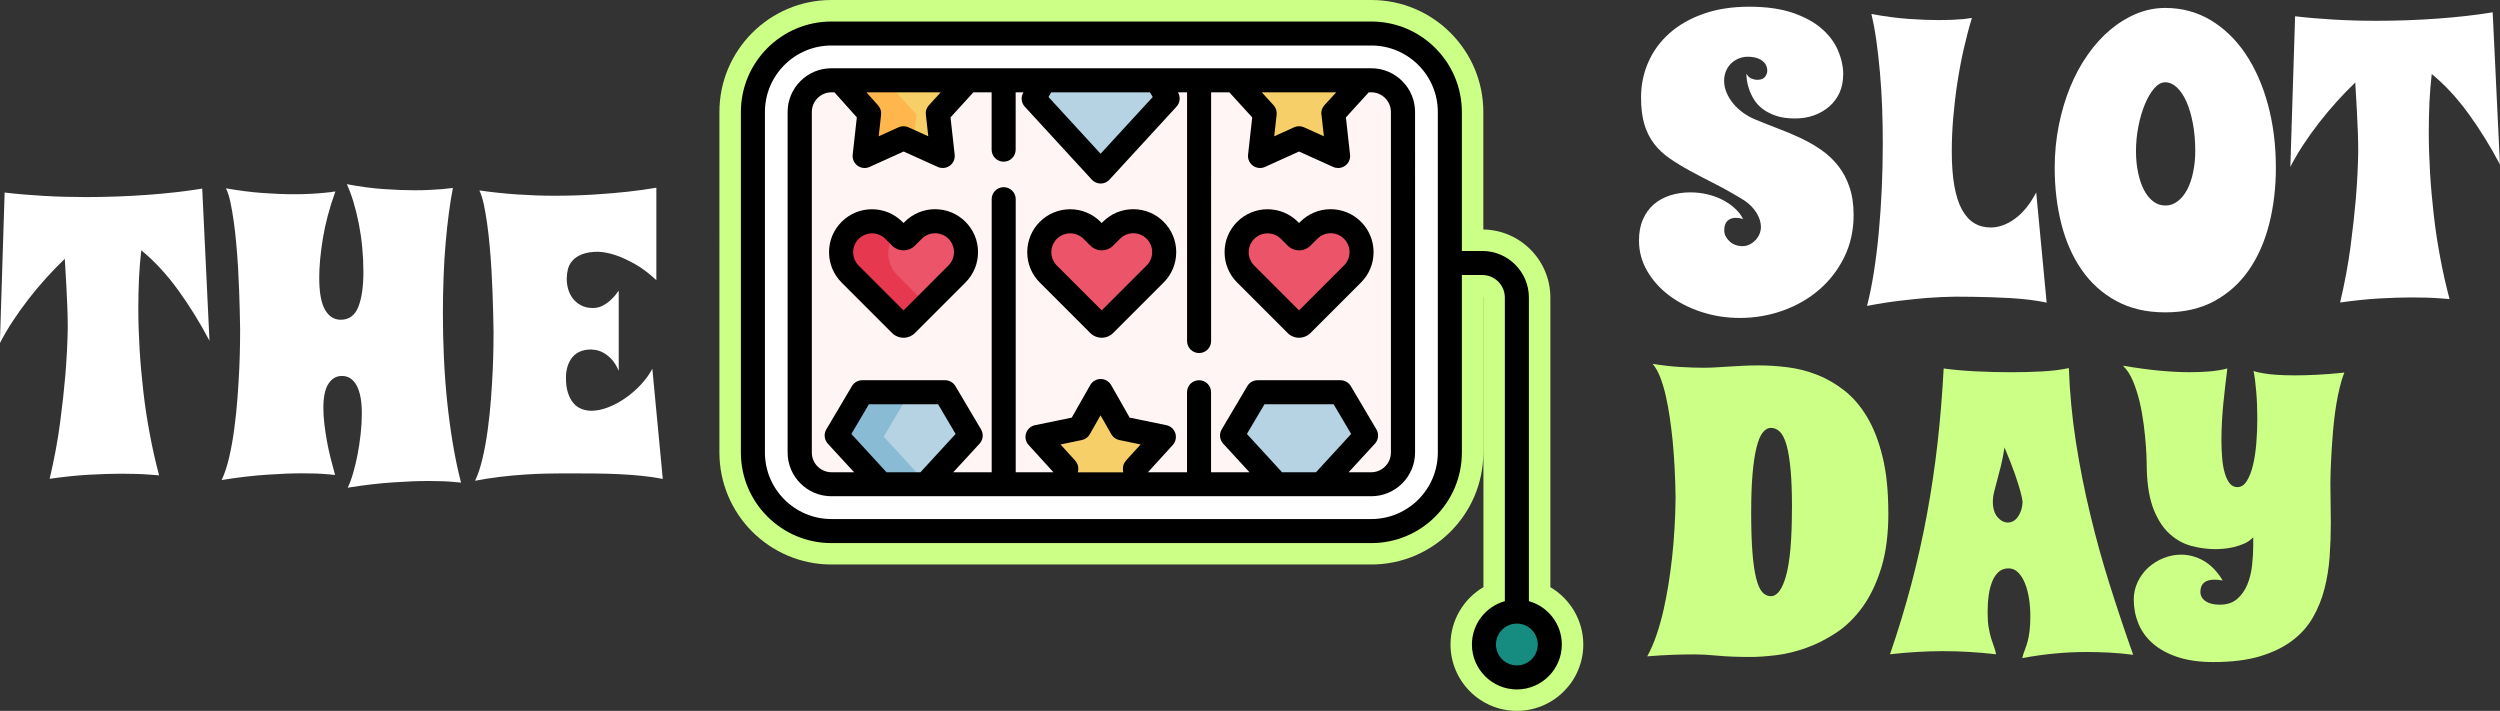
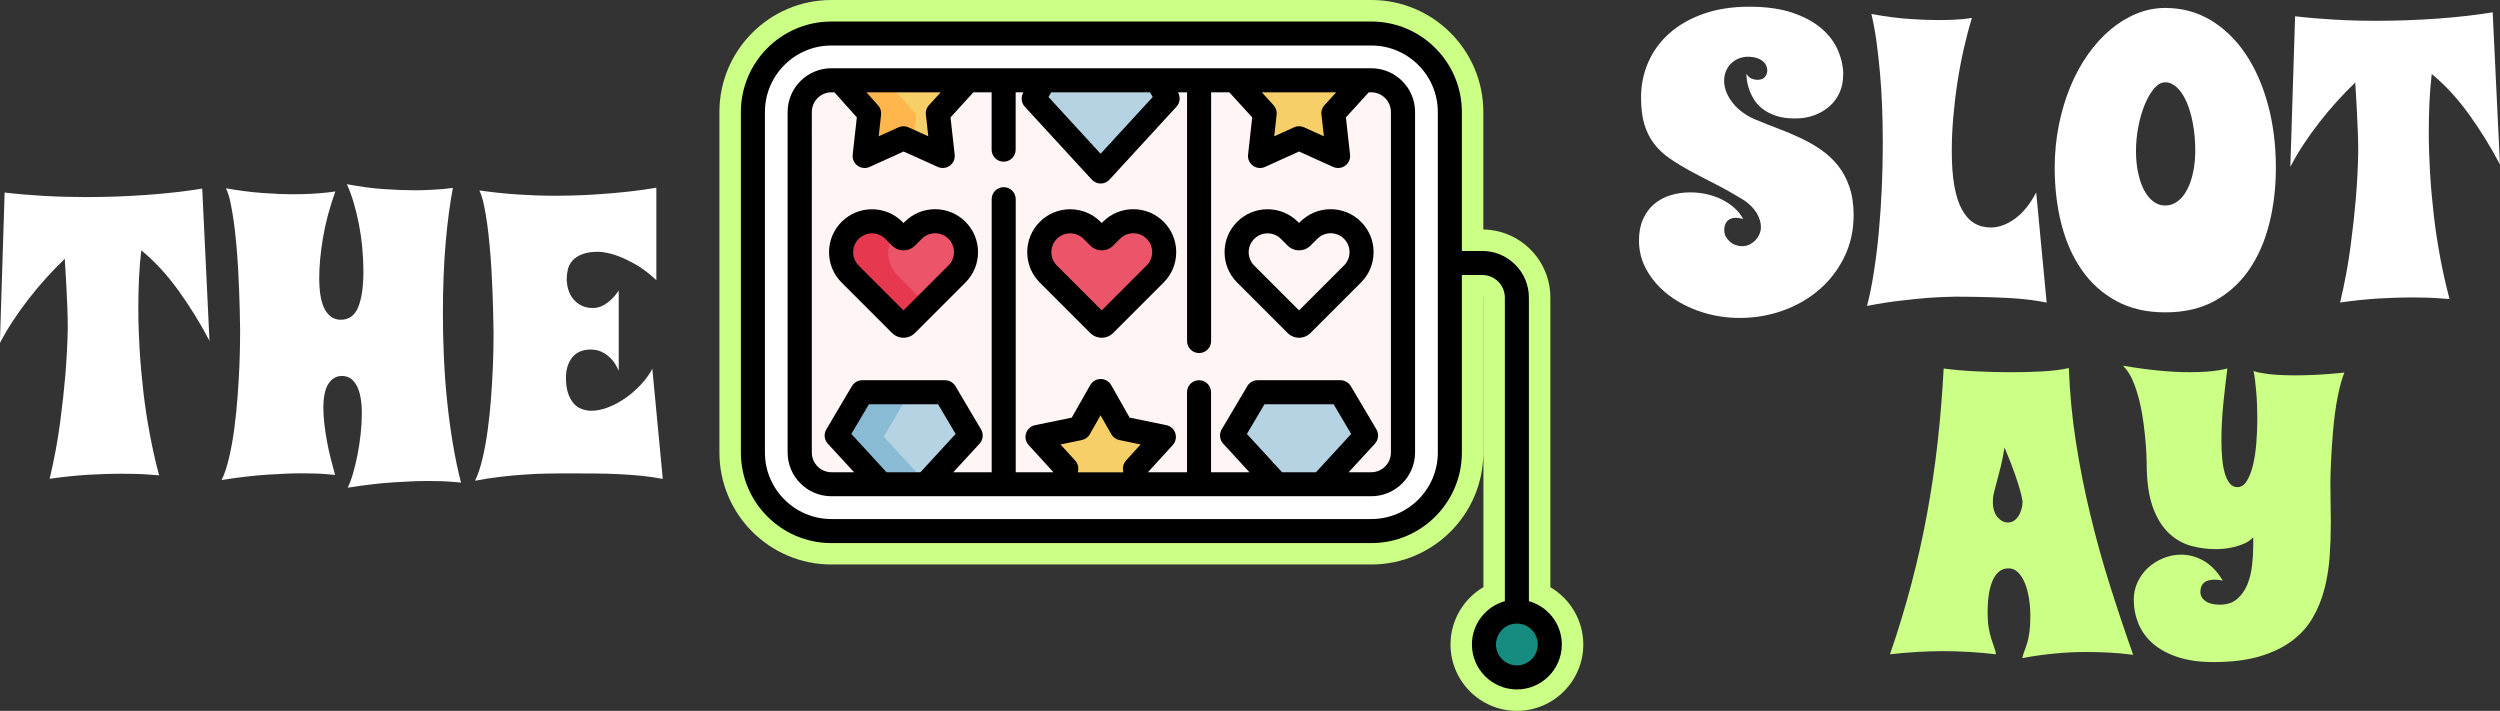
<svg xmlns="http://www.w3.org/2000/svg" id="Layer_2" data-name="Layer 2" viewBox="0 0 447.17 127.15">
  <rect x="0" y="0" width="447.17" height="127.15" fill="#333333" stroke="none" />
  <defs>
    <style>
      .cls-1 {
        fill: #f7cf69;
      }

      .cls-1, .cls-2, .cls-3, .cls-4, .cls-5, .cls-6, .cls-7, .cls-8, .cls-9, .cls-10, .cls-11, .cls-12 {
        stroke-width: 0px;
      }

      .cls-2 {
        fill: #ec5569;
      }

      .cls-3 {
        fill: #b5d3e3;
      }

      .cls-4 {
        fill: #e63950;
      }

      .cls-6 {
        fill: #ccff86;
      }

      .cls-7 {
        fill: #fff;
      }

      .cls-8 {
        fill: #ffb64c;
      }

      .cls-9 {
        fill: #168c80;
      }

      .cls-10 {
        fill: #8abbd5;
      }

      .cls-11 {
        fill: #fff5f5;
      }

      .cls-12 {
        fill: #cc2e43;
      }
    </style>
  </defs>
  <g id="Layer_4" data-name="Layer 4">
    <g>
      <g>
        <path class="cls-6" d="m271.32,127.15c-6.55,0-11.87-5.33-11.87-11.88,0-4.28,2.32-8.16,5.89-10.25v-51.8s0-.06-.02-.09v27.81c0,11.04-8.98,20.03-20.03,20.03h-96.58c-11.04,0-20.03-8.98-20.03-20.03V20.03c0-11.04,8.98-20.03,20.03-20.03h96.58c11.04,0,20.03,8.98,20.03,20.03v21.02c6.63.1,11.99,5.52,11.99,12.18v51.8c3.57,2.09,5.89,5.98,5.89,10.25,0,6.55-5.33,11.87-11.88,11.87Zm0-16.24l-1.12.31c-1.82.5-3.08,2.17-3.08,4.05,0,2.32,1.89,4.21,4.21,4.21s4.21-1.89,4.21-4.21c0-1.88-1.27-3.55-3.08-4.05l-1.12-.31ZM148.7,7.67c-6.82,0-12.36,5.54-12.36,12.36v60.91c0,6.82,5.55,12.36,12.36,12.36h96.58c6.82,0,12.36-5.54,12.36-12.36V20.03c0-6.82-5.54-12.36-12.36-12.36h-96.58Z" />
        <path class="cls-12" d="m148.54,95.19c-7.74,0-14.04-6.3-14.04-14.04V20.23c0-7.74,6.3-14.04,14.04-14.04h96.58c7.74,0,14.04,6.3,14.04,14.04v60.91c0,7.74-6.3,14.04-14.04,14.04h-96.58Z" />
        <path class="cls-11" d="m245.12,86.82h-96.58c-3.13,0-5.67-2.54-5.67-5.67V20.23c0-3.13,2.54-5.67,5.67-5.67h96.58c3.13,0,5.67,2.54,5.67,5.67v60.91c0,3.13-2.54,5.67-5.67,5.67Z" />
        <circle class="cls-9" cx="271.16" cy="115.48" r="5.89" />
        <g>
          <polygon class="cls-1" points="196.71 70.14 200.5 76.8 208.02 78.35 202.85 84.02 203.7 91.65 196.71 88.48 189.72 91.65 190.57 84.02 185.4 78.35 192.91 76.8 196.71 70.14" />
          <polygon class="cls-1" points="161.46 6.58 165.25 13.25 172.77 14.8 167.6 20.47 168.45 28.1 161.46 24.93 154.47 28.1 155.32 20.47 150.15 14.8 157.66 13.25 161.46 6.58" />
        </g>
        <polygon class="cls-8" points="163.92 20.47 158.75 14.8 165.76 13.36 165.25 13.25 161.46 6.58 157.66 13.25 150.15 14.8 155.32 20.47 154.47 28.1 161.46 24.93 163.33 25.78 163.92 20.47" />
        <polygon class="cls-1" points="232.21 6.58 236 13.25 243.52 14.8 238.35 20.47 239.2 28.1 232.21 24.93 225.22 28.1 226.07 20.47 220.9 14.8 228.41 13.25 232.21 6.58" />
        <g>
          <polygon class="cls-3" points="196.71 30.88 208.7 17.83 204.12 10.09 189.3 10.09 184.72 17.83 196.71 30.88" />
          <polygon class="cls-3" points="232.21 91.15 244.2 78.1 239.62 70.36 224.8 70.36 220.22 78.1 232.21 91.15" />
          <polygon class="cls-3" points="161.46 91.15 173.45 78.1 168.87 70.36 154.05 70.36 149.47 78.1 161.46 91.15" />
        </g>
        <polygon class="cls-10" points="158.07 78.1 162.65 70.36 154.05 70.36 149.47 78.1 161.46 91.15 165.76 86.47 158.07 78.1" />
        <path class="cls-7" d="m245.12,6.19h-96.58c-7.74,0-14.04,6.3-14.04,14.04v60.91c0,7.74,6.3,14.04,14.04,14.04h96.58c7.74,0,14.04-6.3,14.04-14.04V20.23c0-7.74-6.3-14.04-14.04-14.04Zm5.67,74.96c0,3.13-2.54,5.67-5.67,5.67h-96.58c-3.13,0-5.67-2.54-5.67-5.67V20.23c0-3.13,2.54-5.67,5.67-5.67h96.58c3.13,0,5.67,2.54,5.67,5.67v60.91Z" />
        <path class="cls-2" d="m171.01,41.39h0c-2.16-2.16-5.66-2.16-7.82,0l-1.22,1.22c-.29.29-.76.29-1.05,0l-1.2-1.2c-2.16-2.16-5.66-2.16-7.82,0h0c-2.16,2.16-2.16,5.66,0,7.82l9.02,9.02c.29.29.76.29,1.05,0l9.03-9.04c2.16-2.16,2.16-5.66,0-7.82Z" />
        <path class="cls-4" d="m160.51,49.23c-2.03-2.03-2.15-5.23-.37-7.4l-.41-.41c-2.16-2.16-5.66-2.16-7.82,0h0c-2.16,2.16-2.16,5.66,0,7.82l9.02,9.02c.29.29.76.29,1.05,0l3.77-3.78-5.24-5.24Z" />
        <g>
          <path class="cls-2" d="m206.45,41.39h0c-2.16-2.16-5.66-2.16-7.82,0l-1.22,1.22c-.29.29-.76.29-1.05,0l-1.2-1.2c-2.16-2.16-5.66-2.16-7.82,0h0c-2.16,2.16-2.16,5.66,0,7.82l9.02,9.02c.29.29.76.29,1.05,0l9.03-9.04c2.16-2.16,2.16-5.66,0-7.82Z" />
-           <path class="cls-2" d="m241.76,41.39h0c-2.16-2.16-5.66-2.16-7.82,0l-1.22,1.22c-.29.29-.76.29-1.05,0l-1.2-1.2c-2.16-2.16-5.66-2.16-7.82,0h0c-2.16,2.16-2.16,5.66,0,7.82l9.02,9.02c.29.29.76.29,1.05,0l9.03-9.04c2.16-2.16,2.16-5.66,0-7.82Z" />
        </g>
        <path class="cls-5" d="m273.47,107.53v-54.3c0-4.6-3.74-8.34-8.34-8.34h-3.65v-24.85c0-8.93-7.26-16.19-16.19-16.19h-96.58c-8.93,0-16.19,7.26-16.19,16.19v60.91c0,8.93,7.26,16.19,16.19,16.19h96.58c8.93,0,16.19-7.26,16.19-16.19v-31.76h3.65c2.23,0,4.04,1.81,4.04,4.04v54.3c-3.39.94-5.89,4.06-5.89,7.75,0,4.43,3.61,8.04,8.04,8.04s8.04-3.61,8.04-8.04c0-3.69-2.5-6.8-5.89-7.75Zm-16.29-26.58c0,6.56-5.34,11.89-11.89,11.89h-96.58c-6.56,0-11.89-5.34-11.89-11.89V20.03c0-6.56,5.34-11.89,11.89-11.89h96.58c6.56,0,11.89,5.34,11.89,11.89v60.91h0Zm14.14,38.07c-2.06,0-3.74-1.68-3.74-3.74s1.68-3.74,3.74-3.74,3.74,1.68,3.74,3.74-1.68,3.74-3.74,3.74Z" />
        <path class="cls-5" d="m167.26,37.42c-2.05,0-3.98.8-5.43,2.25l-.22.22-.21-.21c-1.45-1.45-3.38-2.25-5.43-2.25s-3.98.8-5.43,2.25c-1.45,1.45-2.25,3.38-2.25,5.43s.8,3.98,2.25,5.43l9.02,9.02c.56.56,1.31.85,2.05.85s1.48-.28,2.05-.85l9.03-9.03c1.45-1.45,2.25-3.38,2.25-5.43s-.8-3.98-2.25-5.43c-1.45-1.45-3.38-2.25-5.43-2.25Zm2.39,10.06l-8.04,8.04-8.02-8.02c-1.32-1.32-1.32-3.46,0-4.77.64-.64,1.49-.99,2.39-.99s1.75.35,2.39.99l1.2,1.2c1.13,1.13,2.97,1.13,4.09,0l1.22-1.22c1.32-1.32,3.46-1.32,4.77,0,1.32,1.32,1.32,3.46,0,4.77Z" />
        <path class="cls-5" d="m202.71,37.42c-2.05,0-3.98.8-5.43,2.25l-.22.22-.21-.21c-1.45-1.45-3.38-2.25-5.43-2.25s-3.98.8-5.43,2.25c-1.45,1.45-2.25,3.38-2.25,5.43s.8,3.98,2.25,5.43l9.02,9.02c.56.56,1.31.85,2.05.85s1.48-.28,2.05-.85l9.03-9.03c1.45-1.45,2.25-3.38,2.25-5.43s-.8-3.98-2.25-5.43c-1.45-1.45-3.38-2.25-5.43-2.25Zm2.39,10.06l-8.04,8.04-8.02-8.02c-1.32-1.32-1.32-3.46,0-4.77.66-.66,1.52-.99,2.39-.99s1.73.33,2.39.99l1.2,1.2c1.13,1.13,2.97,1.13,4.09,0l1.22-1.22c1.32-1.32,3.46-1.32,4.77,0,1.32,1.32,1.32,3.46,0,4.77Z" />
        <path class="cls-5" d="m238.01,37.42c-2.05,0-3.98.8-5.43,2.25l-.22.22-.21-.21c-1.45-1.45-3.38-2.25-5.43-2.25s-3.98.8-5.43,2.25c-1.45,1.45-2.25,3.38-2.25,5.43s.8,3.98,2.25,5.43l9.02,9.02c.56.56,1.31.85,2.05.85s1.48-.28,2.05-.85l9.03-9.03c1.45-1.45,2.25-3.38,2.25-5.43s-.8-3.98-2.25-5.43c-1.45-1.45-3.38-2.25-5.43-2.25Zm2.39,10.06l-8.04,8.04-8.02-8.02c-1.32-1.32-1.32-3.46,0-4.77.64-.64,1.49-.99,2.39-.99s1.75.35,2.39.99l1.2,1.2c1.13,1.13,2.97,1.13,4.09,0l1.22-1.22c1.32-1.32,3.46-1.32,4.77,0,1.32,1.32,1.32,3.46,0,4.77Z" />
        <path class="cls-5" d="m245.28,12.21h-96.58c-4.31,0-7.82,3.51-7.82,7.82v60.91c0,4.31,3.51,7.82,7.82,7.82h30.79s.01,0,.02,0,.01,0,.02,0h34.92s.01,0,.02,0,.01,0,.02,0h30.79c4.31,0,7.83-3.51,7.83-7.82V20.03c0-4.31-3.51-7.82-7.83-7.82Zm-8.91,8.3l.43,3.87-3.55-1.61c-.28-.13-.58-.19-.89-.19s-.61.06-.89.19l-3.55,1.61.43-3.87c.07-.61-.13-1.23-.55-1.69l-2.11-2.31h13.32l-2.11,2.31c-.42.46-.62,1.07-.55,1.69Zm-30.18-3.16l-9.33,10.15-9.32-10.15.49-.84h17.66l.5.84Zm-40.58,3.16l.43,3.87-3.55-1.61c-.56-.26-1.21-.26-1.77,0l-3.55,1.61.43-3.87c.07-.61-.13-1.22-.54-1.67l-2.08-2.32h13.28l-2.11,2.31c-.42.46-.62,1.07-.55,1.69Zm-.97,63.96h-6.07l-6.29-6.85,3.14-5.31h12.37l3.14,5.31-6.29,6.85Zm36.77-2.09c-.42.46-.62,1.07-.55,1.69l.05.41h-8.1l.05-.41c.07-.62-.13-1.23-.55-1.69l-2.62-2.88,3.81-.79c.61-.13,1.13-.5,1.43-1.04l1.92-3.38,1.93,3.38c.31.54.83.92,1.43,1.04l3.81.79-2.62,2.88Zm27.91,2.09l-6.29-6.85,3.14-5.31h12.37l3.14,5.31-6.29,6.85h-6.07Zm19.47-3.52c0,1.94-1.58,3.52-3.52,3.52h-4.04l4.7-5.11c.64-.7.75-1.73.27-2.55l-4.58-7.74c-.39-.65-1.09-1.06-1.85-1.06h-14.82c-.76,0-1.46.4-1.85,1.06l-4.58,7.74c-.48.82-.37,1.85.27,2.55l4.7,5.11h-6.87v-14.31c0-1.19-.96-2.15-2.15-2.15s-2.15.96-2.15,2.15v14.31h-6.99l4.44-4.87c.52-.57.69-1.38.46-2.11-.24-.74-.85-1.29-1.61-1.44l-6.56-1.35-3.31-5.82c-.38-.67-1.1-1.09-1.87-1.09h0c-.77,0-1.49.42-1.87,1.09l-3.31,5.82-6.56,1.35c-.76.16-1.37.71-1.61,1.44s-.06,1.54.46,2.11l4.44,4.87h-6.75v-48.84c0-1.19-.96-2.15-2.15-2.15s-2.15.96-2.15,2.15v48.84h-6.87l4.7-5.11c.64-.7.75-1.73.27-2.55l-4.58-7.74c-.39-.65-1.09-1.06-1.85-1.06h-14.82c-.76,0-1.46.4-1.85,1.06l-4.58,7.74c-.48.82-.37,1.85.27,2.55l4.7,5.11h-4.04c-1.94,0-3.52-1.58-3.52-3.52V20.03c0-1.94,1.58-3.52,3.52-3.52h.52l4.01,4.48-.74,6.67c-.09.77.25,1.52.87,1.98.63.45,1.45.54,2.15.22l6.1-2.76,6.1,2.76c.28.13.59.19.89.19.45,0,.89-.14,1.26-.41.63-.45.96-1.21.87-1.98l-.74-6.66,4.09-4.49h3.26v10.26c0,1.19.96,2.15,2.15,2.15s2.15-.96,2.15-2.15v-10.26h1.38v.02c-.49.82-.39,1.85.25,2.55l11.99,13.05c.41.44.98.7,1.58.7h0c.6,0,1.18-.25,1.58-.7l11.99-13.05c.64-.7.75-1.73.27-2.55v-.02s1.62,0,1.62,0v44.49c0,1.19.96,2.15,2.15,2.15s2.15-.96,2.15-2.15V16.51h3.26l4.09,4.49-.74,6.66c-.09.77.25,1.52.87,1.98.63.45,1.45.54,2.15.22l6.1-2.76,6.1,2.76c.28.13.59.19.89.19.45,0,.89-.14,1.26-.41.63-.45.96-1.21.87-1.98l-.74-6.66,4.09-4.49h.44c1.94,0,3.52,1.58,3.52,3.52v60.91h0Z" />
      </g>
      <g>
        <path class="cls-7" d="m28.45,85.02c-.54-.05-1.16-.09-1.87-.14-.61-.05-1.33-.08-2.15-.11-.82-.02-1.75-.04-2.79-.04-1.74,0-3.7.07-5.87.19-2.17.13-4.47.37-6.89.72.82-3.48,1.45-6.83,1.87-10.05.42-3.22.74-6.09.95-8.6.23-2.94.38-5.7.42-8.29,0-1.1-.02-2.32-.07-3.63-.05-1.13-.11-2.44-.18-3.93-.07-1.49-.17-3.11-.28-4.85-1.1,1.06-2.2,2.19-3.3,3.4-1.09,1.21-2.15,2.47-3.16,3.77s-1.96,2.63-2.84,3.97c-.88,1.34-1.65,2.66-2.31,3.95l.85-26.94c2.21.26,4.54.46,7,.6,2.46.14,4.97.21,7.53.21,3.67,0,7.3-.13,10.9-.39,3.6-.26,6.9-.63,9.91-1.13l1.3,27.22c-1.69-3.22-3.57-6.25-5.62-9.08-2.06-2.83-4.25-5.2-6.58-7.1-.19,1.6-.32,3.27-.41,5.02-.08,1.75-.12,3.54-.12,5.38,0,2.37.08,4.81.23,7.32s.38,5.02.67,7.56c.29,2.54.68,5.07,1.15,7.58.47,2.52,1.02,4.97,1.66,7.37Z" />
        <path class="cls-7" d="m59.91,84.95c-.45-.05-.96-.09-1.55-.14-.49-.05-1.1-.08-1.83-.11-.73-.02-1.55-.04-2.47-.04-1.76,0-3.87.08-6.33.25-2.46.16-5.15.48-8.09.95.52-1.06.96-2.4,1.34-4.02.38-1.62.69-3.35.93-5.2.25-1.85.44-3.72.58-5.62.14-1.9.25-3.68.32-5.32.07-1.65.11-3.07.12-4.27.01-1.2.02-2.02.02-2.47,0-.09,0-.46-.02-1.09-.01-.63-.03-1.46-.05-2.47s-.06-2.17-.11-3.47c-.05-1.3-.11-2.66-.19-4.07-.08-1.41-.19-2.83-.32-4.27-.13-1.43-.28-2.79-.46-4.05-.18-1.27-.38-2.42-.6-3.44-.22-1.02-.49-1.83-.79-2.42,2.28.4,4.43.68,6.45.83,2.02.15,3.87.23,5.54.23,1.15,0,2.2-.02,3.14-.07.94-.05,1.74-.11,2.4-.18.78-.07,1.46-.15,2.05-.25-1.06,2.94-1.8,5.74-2.24,8.41-.44,2.67-.65,5.01-.65,7.03,0,2.59.34,4.48,1.02,5.69.68,1.21,1.62,1.82,2.82,1.82,1.48,0,2.53-.76,3.14-2.27.61-1.52.92-3.61.92-6.29,0-1.46-.07-2.93-.21-4.41-.14-1.48-.35-2.9-.62-4.27-.27-1.36-.59-2.64-.95-3.84-.36-1.2-.76-2.26-1.18-3.17,2.35.45,4.55.74,6.59.88,2.05.14,3.87.21,5.47.21,1.08,0,2.04-.02,2.89-.07.85-.05,1.57-.09,2.19-.14.71-.07,1.32-.14,1.83-.21-.26,1.32-.5,2.81-.72,4.48-.22,1.67-.42,3.46-.58,5.38-.17,1.92-.29,3.94-.37,6.08-.08,2.14-.12,4.34-.12,6.59,0,2.56.06,5.17.18,7.81.12,2.64.31,5.26.58,7.85.27,2.59.61,5.11,1.02,7.56.41,2.46.9,4.78,1.46,6.96-.45-.05-.96-.09-1.55-.14-.49-.05-1.1-.08-1.83-.11-.73-.02-1.55-.04-2.47-.04-1.76,0-3.87.08-6.33.25-2.46.16-5.15.48-8.09.95.33-.66.65-1.5.95-2.54s.58-2.15.81-3.35.42-2.44.56-3.72c.14-1.28.21-2.5.21-3.65,0-2.21-.31-3.88-.93-5.02-.62-1.14-1.5-1.71-2.63-1.71-.99,0-1.79.46-2.4,1.38-.61.92-.92,2.36-.92,4.34,0,.92.06,1.88.18,2.89.12,1.01.27,2.03.46,3.07.19,1.03.41,2.06.67,3.08.26,1.02.52,2,.78,2.94Z" />
        <path class="cls-7" d="m118.54,85.66c-1.22-.24-2.47-.42-3.76-.55s-2.63-.23-4.05-.3c-1.42-.07-2.94-.11-4.55-.12-1.61-.01-3.36-.02-5.24-.02-.89,0-1.96.01-3.19.04-1.23.02-2.56.08-3.98.18-1.42.09-2.89.23-4.39.41-1.5.18-2.97.41-4.41.69.52-1.06.96-2.39,1.34-4,.38-1.61.69-3.32.93-5.13.25-1.81.44-3.65.58-5.54.14-1.88.25-3.63.32-5.25.07-1.62.11-3.03.12-4.21.01-1.19.02-2,.02-2.45,0-.09,0-.46-.02-1.09s-.03-1.46-.05-2.47c-.02-1.01-.06-2.17-.11-3.47-.05-1.3-.11-2.66-.19-4.07-.08-1.41-.19-2.83-.32-4.27-.13-1.43-.28-2.79-.46-4.07-.18-1.28-.38-2.43-.6-3.46-.22-1.02-.49-1.84-.79-2.45,2.3.33,4.57.57,6.81.72,2.23.15,4.4.23,6.49.23,2.56,0,4.96-.07,7.19-.21,2.23-.14,4.18-.31,5.85-.49,1.95-.21,3.73-.46,5.32-.74v16.54c-1.36-1.27-2.67-2.24-3.91-2.93-1.25-.68-2.35-1.19-3.31-1.52-1.13-.38-2.19-.59-3.17-.63-1.18,0-2.13.15-2.87.44-.74.29-1.32.67-1.73,1.13-.41.46-.69.98-.83,1.55-.14.58-.21,1.16-.21,1.75s.09,1.22.26,1.83c.18.61.45,1.16.83,1.66.38.49.86.9,1.46,1.22.6.32,1.31.48,2.13.48.68,0,1.3-.16,1.87-.48.56-.32,1.05-.68,1.45-1.08.47-.45.9-.96,1.3-1.55v14.35c-.38-.89-.82-1.6-1.32-2.12-.51-.52-1-.9-1.48-1.15-.48-.25-.92-.4-1.3-.46s-.65-.09-.79-.09c-1.53,0-2.67.47-3.42,1.41-.75.94-1.13,2.15-1.13,3.63,0,1.08.12,2,.37,2.75.25.75.58,1.36.99,1.83.41.47.89.81,1.45,1.02.55.21,1.13.32,1.75.32.94,0,1.95-.21,3.03-.63,1.08-.42,2.12-.99,3.12-1.69,1-.71,1.92-1.51,2.75-2.42.83-.9,1.5-1.83,1.99-2.77l1.87,19.71Z" />
      </g>
      <g>
        <g>
          <path class="cls-7" d="m329.68,13.4c0,1.18-.22,2.24-.65,3.19-.44.95-1.04,1.77-1.82,2.45-.78.68-1.69,1.21-2.73,1.59-1.05.38-2.18.56-3.4.56-1.34,0-2.49-.16-3.44-.49-.95-.33-1.75-.75-2.4-1.25-.65-.5-1.16-1.07-1.53-1.69-.38-.62-.66-1.23-.86-1.82-.2-.59-.33-1.13-.39-1.62-.06-.49-.09-.87-.09-1.13.28.47.61.77.99.9.38.13.69.19.95.19.66,0,1.12-.18,1.39-.53.27-.35.41-.73.41-1.13,0-.26-.05-.53-.16-.81-.11-.28-.29-.55-.56-.79-.27-.25-.63-.45-1.09-.62-.46-.16-1.03-.25-1.71-.25-.47,0-.95.09-1.45.26-.49.18-.95.45-1.36.81-.41.36-.75.82-1,1.36-.26.54-.39,1.18-.39,1.9s.15,1.4.44,2.1c.29.69.69,1.35,1.2,1.96.51.61,1.1,1.16,1.8,1.66.69.49,1.45.91,2.27,1.23,1.29.54,2.63,1.07,4,1.59s2.71,1.08,4,1.69c1.29.61,2.51,1.31,3.65,2.1,1.14.79,2.14,1.72,3,2.8.86,1.08,1.54,2.34,2.04,3.79s.76,3.13.76,5.06c0,2.75-.56,5.26-1.67,7.53-1.12,2.27-2.61,4.21-4.48,5.82-1.87,1.61-4.03,2.86-6.49,3.74-2.46.88-5.02,1.32-7.7,1.32-2.42,0-4.72-.36-6.91-1.08-2.19-.72-4.1-1.7-5.75-2.94-1.65-1.25-2.96-2.71-3.93-4.39-.98-1.68-1.46-3.5-1.46-5.45,0-1.43.23-2.69.71-3.77.47-1.08,1.12-1.98,1.96-2.7.83-.72,1.81-1.25,2.93-1.6,1.12-.35,2.31-.53,3.58-.53.99,0,1.96.11,2.91.32s1.85.52,2.68.93c.83.41,1.59.91,2.26,1.5.67.59,1.2,1.26,1.6,2.01-.49-.14-.93-.21-1.3-.21-.63,0-1.14.19-1.52.56s-.56.94-.56,1.69c0,.4.09.77.28,1.11.19.34.43.64.72.9.29.26.63.46,1.02.6.39.14.79.21,1.22.21.47,0,.9-.1,1.3-.3.4-.2.75-.46,1.06-.79.31-.33.54-.69.71-1.09.16-.4.25-.81.25-1.23,0-.82-.25-1.66-.76-2.5-.51-.85-1.24-1.6-2.2-2.26-1.83-1.13-3.56-2.1-5.18-2.93-1.62-.82-3.12-1.6-4.48-2.34-1.36-.74-2.59-1.49-3.68-2.24-1.09-.75-2.02-1.62-2.79-2.61-.76-.99-1.35-2.15-1.75-3.47-.4-1.33-.6-2.93-.6-4.81,0-2.26.43-4.37,1.3-6.35.87-1.97,2.13-3.7,3.79-5.17,1.66-1.47,3.69-2.63,6.08-3.47,2.4-.85,5.12-1.27,8.18-1.27s5.69.37,7.83,1.11c2.14.74,3.87,1.7,5.2,2.87,1.33,1.18,2.29,2.49,2.89,3.93.6,1.45.9,2.87.9,4.28Z" />
          <path class="cls-7" d="m366.07,54.13c-.82-.19-1.79-.35-2.91-.49-1.12-.14-2.28-.25-3.49-.32-1.21-.07-2.41-.12-3.6-.16s-2.26-.06-3.21-.07c-.95-.01-1.73-.02-2.34-.02h-.99c-1.46.02-3.03.09-4.72.21-1.46.12-3.12.29-4.99.51s-3.83.53-5.87.93c.47-1.81.88-3.84,1.23-6.08.35-2.24.65-4.62.88-7.14.23-2.51.41-5.11.53-7.79.12-2.68.18-5.36.18-8.04,0-2.21-.04-4.39-.12-6.54-.08-2.15-.21-4.21-.39-6.19-.18-1.97-.39-3.84-.63-5.61-.25-1.76-.55-3.37-.9-4.83,2.44.45,4.66.74,6.65.88,1.99.14,3.74.21,5.27.21.96,0,1.82-.02,2.57-.05.75-.04,1.39-.08,1.9-.12.61-.07,1.14-.14,1.59-.21-.52,1.69-1,3.53-1.45,5.5-.45,1.97-.83,4-1.15,6.08-.32,2.08-.56,4.17-.74,6.26-.18,2.09-.26,4.09-.26,5.99,0,2.42.15,4.5.46,6.22.31,1.73.76,3.14,1.36,4.23.6,1.09,1.33,1.9,2.19,2.42s1.84.78,2.94.78c1.48,0,2.94-.53,4.39-1.6,1.45-1.07,2.7-2.63,3.76-4.67l1.87,19.71Z" />
          <path class="cls-7" d="m407.08,30.01c0,3.57-.4,6.93-1.2,10.07s-2.01,5.88-3.63,8.22c-1.62,2.34-3.67,4.18-6.15,5.54s-5.41,2.03-8.8,2.03-6.28-.68-8.76-2.03-4.54-3.2-6.17-5.54c-1.63-2.34-2.85-5.08-3.65-8.22s-1.2-6.49-1.2-10.07c0-2.63.25-5.17.74-7.62.49-2.44,1.17-4.72,2.04-6.84.87-2.12,1.91-4.04,3.14-5.78,1.22-1.74,2.57-3.23,4.04-4.46,1.47-1.23,3.03-2.19,4.69-2.87,1.66-.68,3.37-1.02,5.13-1.02,2.96,0,5.66.72,8.09,2.17,2.43,1.45,4.51,3.45,6.24,6.01,1.73,2.56,3.07,5.58,4.02,9.06.95,3.48,1.43,7.26,1.43,11.35Zm-14.42-3.03c0-1.76-.14-3.39-.42-4.88-.28-1.49-.66-2.79-1.14-3.88-.48-1.09-1.05-1.95-1.71-2.57-.66-.62-1.35-.93-2.08-.93s-1.38.37-2.01,1.11c-.63.74-1.19,1.7-1.67,2.87-.48,1.18-.87,2.49-1.15,3.95-.28,1.46-.42,2.9-.42,4.34s.12,2.67.37,3.86c.25,1.19.59,2.22,1.04,3.09.45.87.99,1.56,1.64,2.06.65.51,1.38.76,2.2.76s1.53-.25,2.2-.76c.67-.5,1.23-1.19,1.69-2.06.46-.87.82-1.9,1.07-3.09.26-1.19.39-2.47.39-3.86Z" />
          <path class="cls-7" d="m438.14,53.49c-.54-.05-1.16-.09-1.87-.14-.61-.05-1.33-.08-2.15-.11-.82-.02-1.75-.04-2.79-.04-1.74,0-3.7.07-5.87.19-2.17.13-4.47.37-6.89.72.82-3.48,1.45-6.83,1.87-10.05.42-3.22.74-6.09.95-8.6.24-2.94.38-5.7.42-8.29,0-1.1-.02-2.32-.07-3.63-.05-1.13-.11-2.44-.18-3.93-.07-1.49-.17-3.11-.28-4.85-1.11,1.06-2.2,2.19-3.3,3.4-1.09,1.21-2.15,2.47-3.16,3.77-1.01,1.3-1.96,2.63-2.84,3.97-.88,1.34-1.65,2.66-2.31,3.95l.85-26.94c2.21.26,4.54.46,7,.6,2.46.14,4.96.21,7.53.21,3.67,0,7.3-.13,10.9-.39,3.6-.26,6.9-.63,9.91-1.13l1.3,27.22c-1.69-3.22-3.57-6.25-5.62-9.08-2.06-2.83-4.25-5.2-6.58-7.1-.19,1.6-.32,3.27-.41,5.02-.08,1.75-.12,3.54-.12,5.38,0,2.37.08,4.81.23,7.32.15,2.5.38,5.02.67,7.56.29,2.54.68,5.07,1.15,7.58.47,2.52,1.02,4.97,1.66,7.37Z" />
        </g>
        <g>
-           <path class="cls-6" d="m337.77,91.7c0,3.83-.42,7.12-1.27,9.87-.85,2.75-1.96,5.08-3.35,7-1.39,1.92-2.96,3.46-4.73,4.62-1.76,1.16-3.56,2.07-5.38,2.71-1.82.65-3.6,1.08-5.34,1.29-1.74.21-3.28.32-4.62.32-2.28,0-4.23-.08-5.84-.23-1.61-.15-2.94-.23-4-.23-1.2,0-2.53.02-3.98.07-1.46.05-3,.14-4.62.28.63-1.15,1.19-2.44,1.67-3.86.48-1.42.9-2.91,1.25-4.46.35-1.55.65-3.12.9-4.71.25-1.59.45-3.12.62-4.6.38-3.48.59-7.05.63-10.72-.05-3.64-.22-7.06-.53-10.26-.14-1.36-.31-2.73-.51-4.11-.2-1.38-.44-2.68-.72-3.91s-.62-2.34-1-3.33c-.39-.99-.84-1.77-1.36-2.36,1.74.28,3.39.47,4.95.56,1.56.09,2.94.14,4.14.14.78,0,1.53-.02,2.26-.07.73-.05,1.48-.09,2.26-.14.78-.05,1.6-.09,2.49-.14.88-.05,1.87-.07,2.98-.07,1.6,0,3.28.11,5.06.33,1.77.22,3.51.66,5.22,1.32,1.7.66,3.33,1.59,4.88,2.79,1.55,1.2,2.91,2.77,4.09,4.72,1.18,1.95,2.11,4.33,2.8,7.14.69,2.81,1.04,6.15,1.04,10.03Zm-17.24-.78c0-2.75-.08-5.04-.25-6.88-.17-1.83-.41-3.31-.72-4.42-.32-1.12-.71-1.91-1.18-2.38s-1.01-.71-1.62-.71c-.54,0-1.03.28-1.46.83-.44.55-.81,1.44-1.11,2.66-.31,1.22-.54,2.79-.71,4.71-.17,1.92-.25,4.24-.25,6.96,0,2.87.08,5.26.23,7.18.15,1.92.38,3.45.67,4.6.29,1.15.66,1.97,1.09,2.45.43.48.95.72,1.53.72,1.15,0,2.07-1.26,2.75-3.77.68-2.51,1.02-6.5,1.02-11.95Z" />
          <path class="cls-6" d="m381.53,117.12c-1.46-.19-2.86-.32-4.21-.39-1.35-.07-2.72-.11-4.11-.11-3.74,0-7.57.36-11.5,1.09.14-.56.3-1.06.48-1.5.18-.43.33-.92.48-1.45.14-.53.26-1.15.35-1.85.09-.71.14-1.61.14-2.71s-.08-2.2-.25-3.23c-.17-1.02-.41-1.93-.74-2.71-.33-.79-.73-1.42-1.22-1.89-.48-.47-1.04-.71-1.67-.71-.71,0-1.3.21-1.78.63-.48.42-.87,1-1.16,1.73-.29.73-.51,1.56-.63,2.5-.13.94-.19,1.94-.19,3s.06,1.97.19,2.73c.13.76.28,1.43.46,1.99.18.56.35,1.06.51,1.5.16.44.28.86.35,1.29-1.62-.19-3.21-.33-4.78-.42-1.56-.09-3.12-.14-4.67-.14s-3.11.05-4.67.14c-1.56.09-3.18.23-4.85.42,1.46-4.23,2.73-8.43,3.83-12.59,1.09-4.16,2.03-8.34,2.8-12.55.78-4.21,1.4-8.46,1.89-12.76.48-4.3.84-8.71,1.08-13.22,1.74.24,3.65.41,5.73.51,2.08.11,4.21.16,6.4.16,1.86,0,3.66-.05,5.41-.14,1.75-.09,3.37-.29,4.85-.6.16,4.49.59,8.91,1.27,13.26.68,4.35,1.53,8.66,2.56,12.92,1.02,4.27,2.19,8.49,3.51,12.66,1.32,4.17,2.7,8.32,4.16,12.43Zm-19.75-27.36c-.05-.45-.19-1.1-.42-1.97-.21-.75-.53-1.75-.95-2.98-.42-1.23-1.05-2.83-1.87-4.78-.19,1.22-.4,2.31-.63,3.26-.24.95-.46,1.81-.67,2.57-.21.76-.39,1.46-.55,2.1s-.23,1.23-.23,1.8c0,1.18.28,2.09.83,2.73.55.65,1.17.97,1.85.97.73,0,1.34-.35,1.83-1.06.49-.71.76-1.59.81-2.64Z" />
          <path class="cls-6" d="m419.33,66.66c-.31.75-.58,1.61-.81,2.57-.24.96-.44,1.97-.62,3.03-.18,1.06-.32,2.15-.44,3.26-.12,1.12-.21,2.19-.28,3.23-.19,2.47-.31,5.01-.35,7.62,0,1.15.01,2.33.04,3.54.02,1.21.04,2.44.04,3.68,0,1.97-.07,3.96-.21,5.96-.14,2-.45,3.91-.92,5.75-.47,1.83-1.16,3.55-2.08,5.15s-2.16,2.99-3.72,4.16-3.49,2.1-5.78,2.79c-2.29.68-5.06,1.02-8.3,1.02-2.47,0-4.6-.3-6.4-.9-1.8-.6-3.28-1.41-4.44-2.43-1.16-1.02-2.02-2.21-2.57-3.56-.55-1.35-.83-2.78-.83-4.28,0-1.13.24-2.19.71-3.17.47-.99,1.1-1.84,1.89-2.56.79-.72,1.69-1.28,2.71-1.69,1.02-.41,2.07-.62,3.16-.62,1.39,0,2.73.36,4.02,1.09,1.29.73,2.43,1.9,3.42,3.53-.26-.05-.51-.08-.76-.11-.25-.02-.48-.04-.69-.04-1.69,0-2.54.73-2.54,2.19,0,.68.31,1.23.93,1.66.62.42,1.46.63,2.52.63,1.29,0,2.33-.34,3.12-1.02.79-.68,1.39-1.54,1.82-2.57.42-1.03.71-2.17.85-3.4.14-1.23.21-2.42.21-3.54v-1.52c-.45.47-.98.84-1.59,1.11-.61.27-1.23.48-1.87.63-.63.15-1.25.25-1.83.3-.59.05-1.08.07-1.48.07-1.41,0-2.83-.19-4.25-.56-1.42-.38-2.71-1.08-3.88-2.12-1.16-1.03-2.12-2.47-2.87-4.32-.75-1.84-1.18-4.24-1.27-7.18,0-.12,0-.57-.02-1.36-.01-.79-.06-1.76-.14-2.93-.08-1.16-.21-2.44-.39-3.83-.18-1.39-.42-2.75-.74-4.09s-.72-2.58-1.2-3.72c-.48-1.14-1.08-2.04-1.78-2.7,2.49.42,4.72.72,6.68.9s3.68.26,5.17.26c1.15,0,2.16-.03,3.01-.09.86-.06,1.57-.13,2.13-.23.66-.09,1.22-.21,1.69-.35-.12.96-.24,1.98-.37,3.05-.13,1.07-.25,2.15-.35,3.24-.11,1.09-.19,2.19-.25,3.3-.06,1.11-.09,2.17-.09,3.21,0,1.18.05,2.27.14,3.3.09,1.02.25,1.92.48,2.68.22.76.52,1.36.88,1.8.36.44.82.65,1.36.65.66,0,1.22-.36,1.67-1.08.46-.72.83-1.66,1.11-2.82s.48-2.47.6-3.93c.12-1.46.18-2.91.18-4.37,0-1.69-.06-3.31-.19-4.85-.13-1.54-.29-2.78-.48-3.72.42.16.98.29,1.66.39.59.12,1.36.21,2.31.28.95.07,2.13.11,3.54.11,1.13,0,2.42-.04,3.86-.11,1.45-.07,3.07-.2,4.88-.39Z" />
        </g>
      </g>
    </g>
  </g>
</svg>